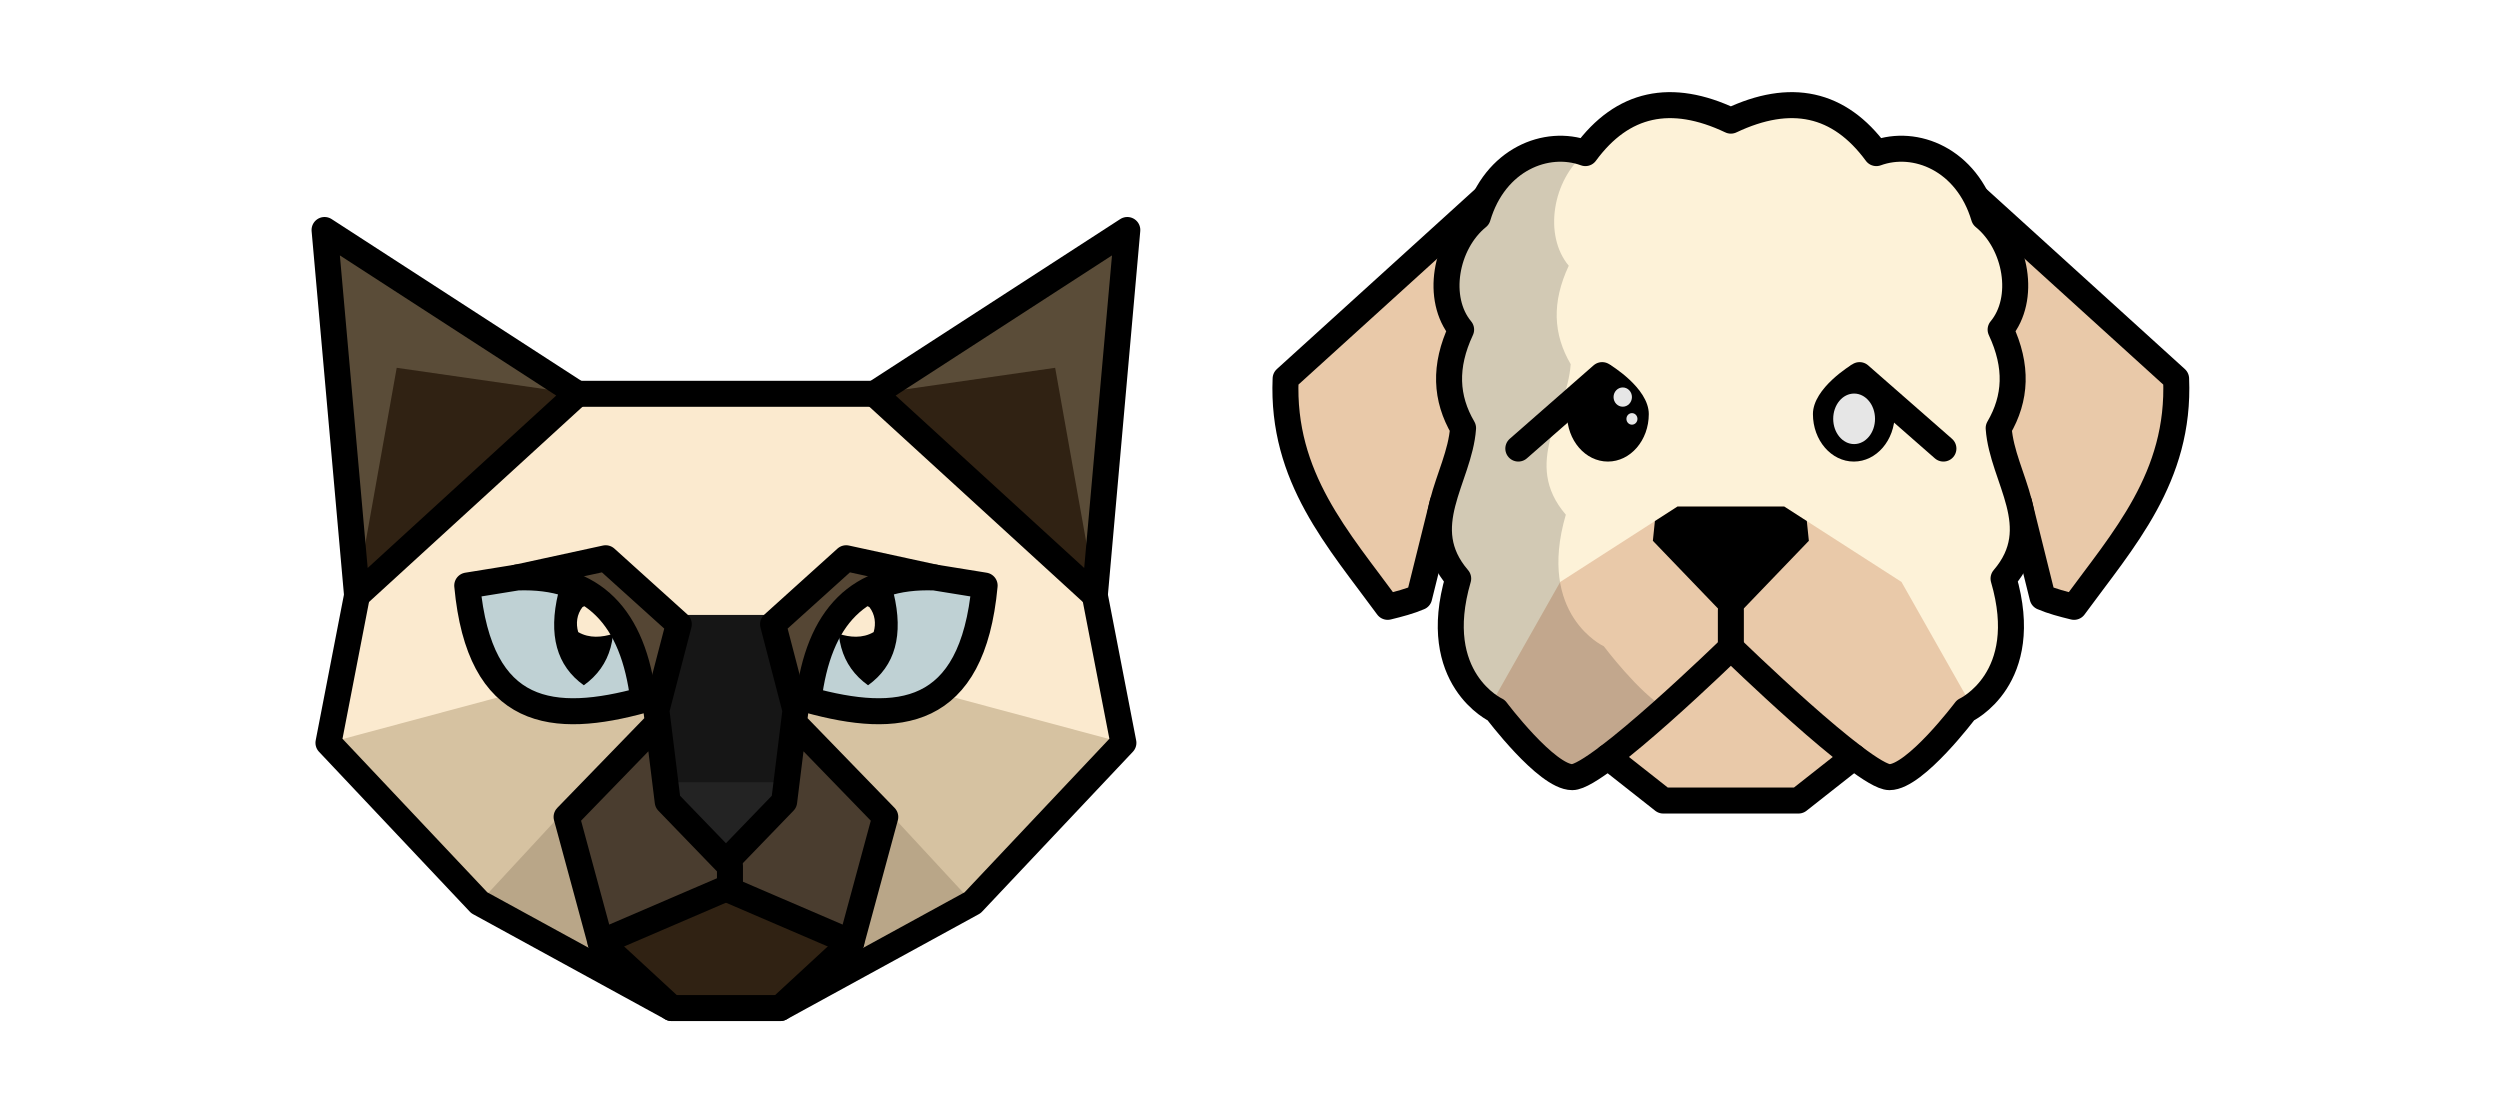
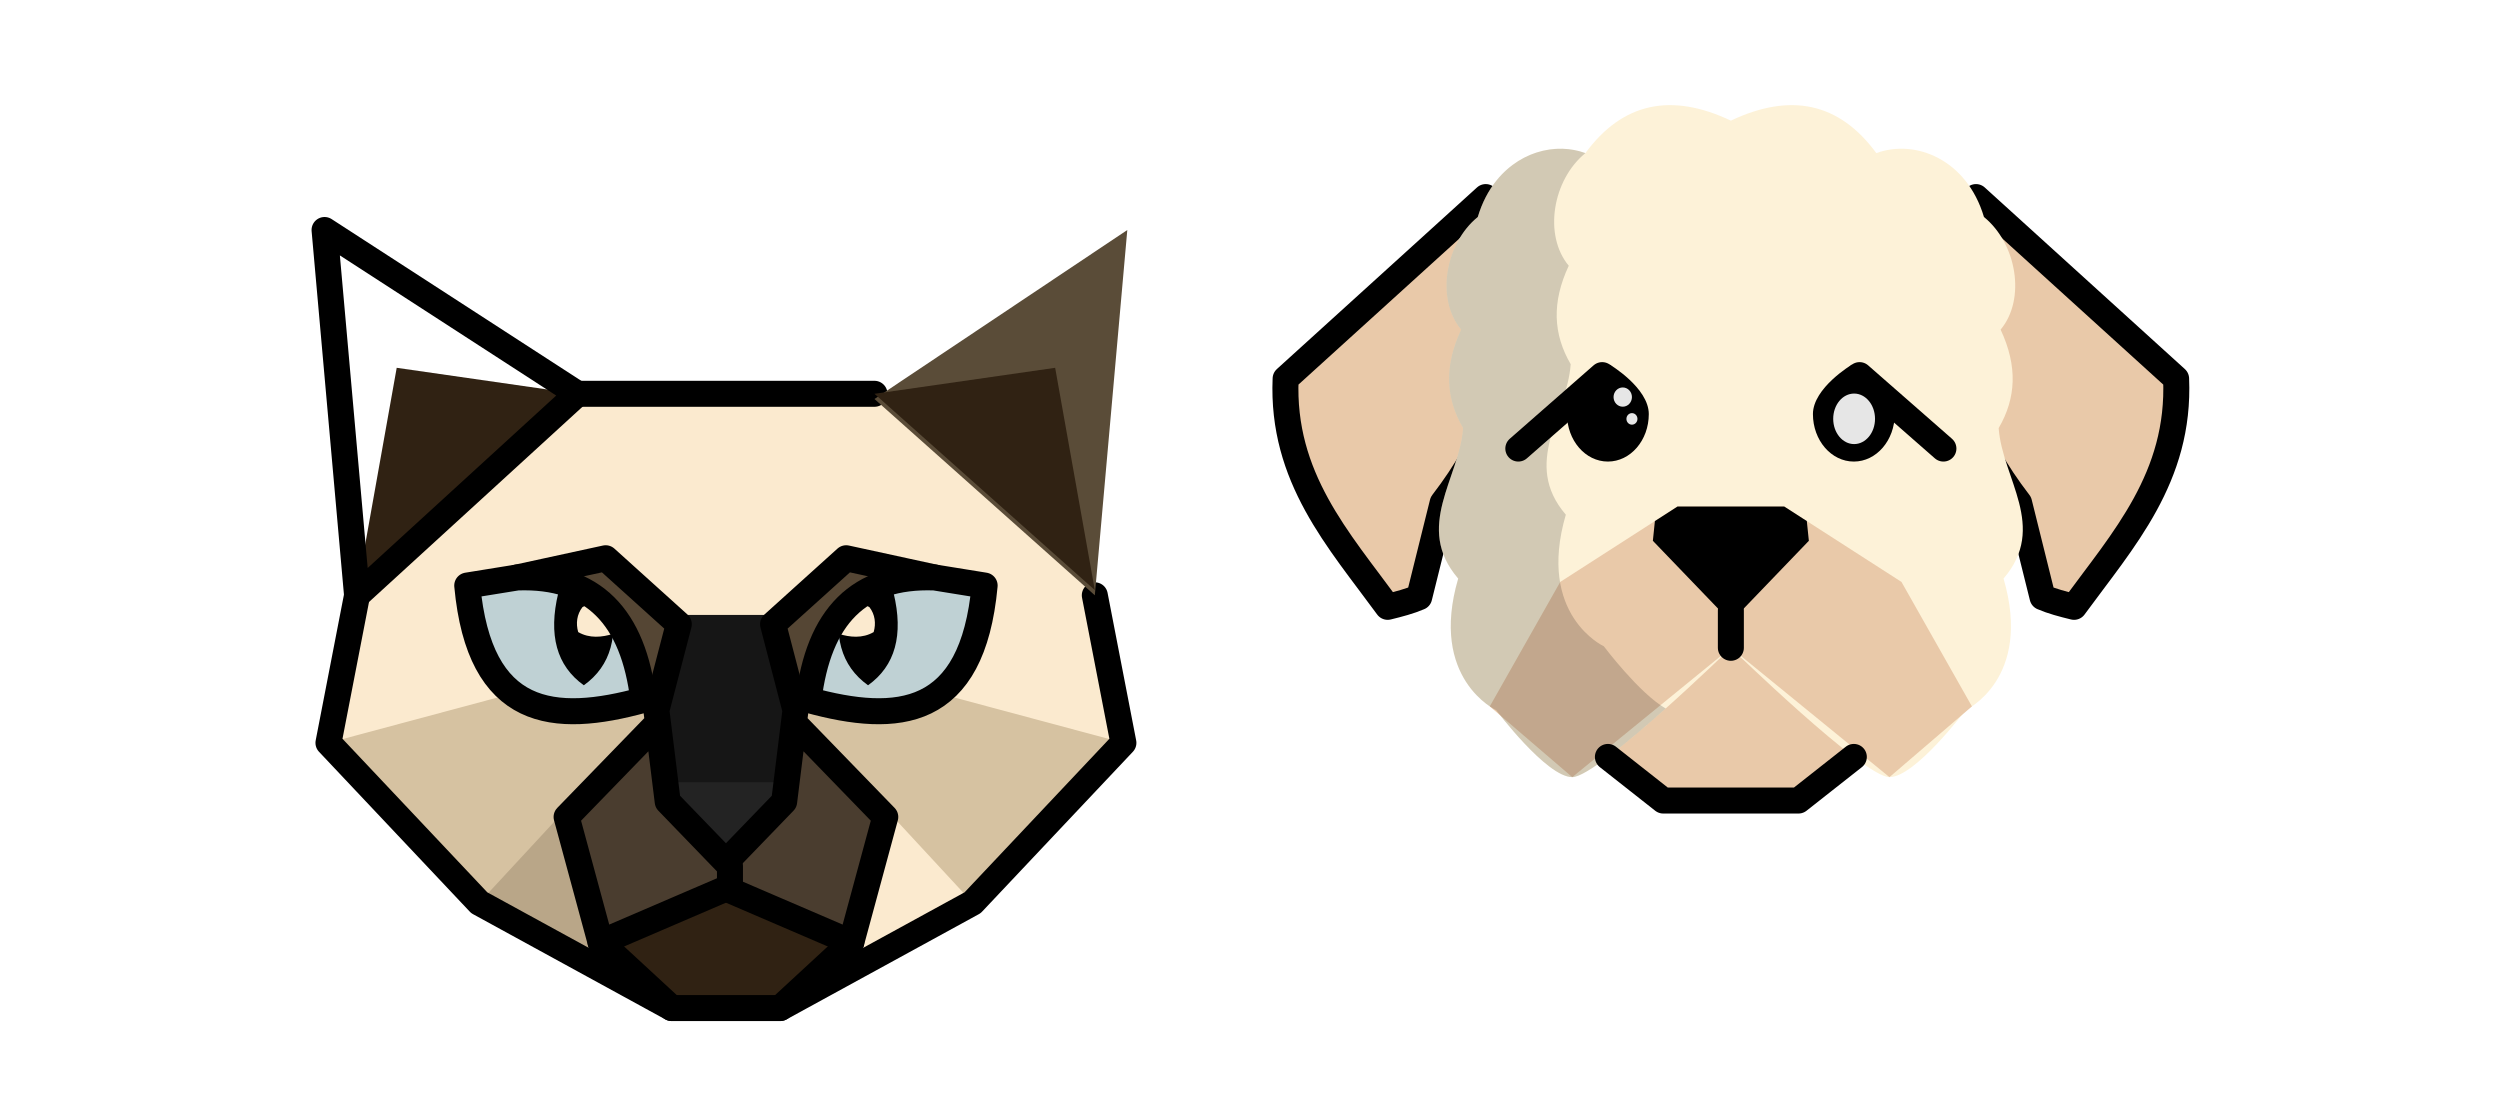
<svg xmlns="http://www.w3.org/2000/svg" xmlns:ns1="http://sodipodi.sourceforge.net/DTD/sodipodi-0.dtd" xmlns:ns2="http://www.inkscape.org/namespaces/inkscape" width="900" height="400" viewBox="0 0 238.125 105.833" version="1.1" id="svg1" xml:space="preserve" ns1:docname="dibujo.svg" ns2:version="1.4.2 (ebf0e940d0, 2025-05-08)" ns2:export-filename="logo.png" ns2:export-xdpi="96" ns2:export-ydpi="96">
  <ns1:namedview id="namedview1" pagecolor="#ffffff" bordercolor="#000000" borderopacity="0.25" ns2:showpageshadow="2" ns2:pageopacity="0.0" ns2:pagecheckerboard="0" ns2:deskcolor="#d1d1d1" ns2:document-units="px" ns2:zoom="0.70710678" ns2:cx="468.8118" ns2:cy="358.50314" ns2:window-width="1920" ns2:window-height="1008" ns2:window-x="0" ns2:window-y="0" ns2:window-maximized="1" ns2:current-layer="layer1" />
  <defs id="defs1">
    <filter ns2:collect="always" style="color-interpolation-filters:sRGB" id="filter21" x="-0.296" y="-0.245" width="1.592" height="1.49">
      <feGaussianBlur ns2:collect="always" stdDeviation="1.254" id="feGaussianBlur21" />
    </filter>
  </defs>
  <g ns2:label="Capa 1" ns2:groupmode="layer" id="layer1">
    <g id="g23" transform="matrix(0.468,0,0,0.468,20.389,-19.636)">
      <path style="fill:#fbeacf;fill-opacity:1;stroke:none;stroke-width:5.292;stroke-linecap:round;stroke-linejoin:round;stroke-dasharray:none;stroke-opacity:1" d="m 73.951,122.105 h 60.457 l 44.847,41.011 5.821,30.03 -30.692,32.544 -39.158,21.431 H 93.133 l -39.158,-21.431 -30.692,-32.544 5.821,-30.03 z" id="path3-1" ns1:nodetypes="ccccccccccc" />
      <path style="fill:#b9a688;fill-opacity:1;stroke:none;stroke-width:5.292;stroke-linecap:round;stroke-linejoin:round;stroke-dasharray:none;stroke-opacity:1" d="m 52.017,220.835 c 7.719,13.433 24.213,14.209 36.358,21.259 l 1.65,-58.344 z" id="path13" ns1:nodetypes="cccc" />
      <path style="fill:#d6c2a1;fill-opacity:1;stroke:none;stroke-width:5.292;stroke-linecap:round;stroke-linejoin:round;stroke-dasharray:none;stroke-opacity:1" d="M 23.283,193.146 104.18,171.45 53.975,225.69" id="path12" ns1:nodetypes="ccc" />
-       <path style="fill:#b9a688;fill-opacity:1;stroke:none;stroke-width:5.292;stroke-linecap:round;stroke-linejoin:round;stroke-dasharray:none;stroke-opacity:1" d="m 156.343,220.835 c -8.732,10.94 -24.195,14.222 -36.358,21.259 l -1.65,-58.344 z" id="path13-7" ns1:nodetypes="cccc" />
      <path style="fill:#d6c2a1;fill-opacity:1;stroke:none;stroke-width:5.292;stroke-linecap:round;stroke-linejoin:round;stroke-dasharray:none;stroke-opacity:1" d="M 185.076,193.146 104.18,171.45 l 50.205,54.24" id="path12-8" ns1:nodetypes="ccc" />
      <path style="fill:#161616;fill-opacity:1;stroke:none;stroke-width:5.292;stroke-linecap:round;stroke-linejoin:round;stroke-dasharray:none;stroke-opacity:1" d="m 94.589,167.108 h 19.182 l 4.564,19.419 -2.304,18.591 L 105,217.514 92.328,205.118 90.024,186.527 Z" id="path11" ns1:nodetypes="cccccccc" />
      <path style="fill:#554634;fill-opacity:1;stroke:none;stroke-width:5.292;stroke-linecap:round;stroke-linejoin:round;stroke-dasharray:none;stroke-opacity:1" d="M 67.832,159.79 79.706,155.575 94.589,169.003 90.024,186.527 Z" id="path10" />
      <path style="fill:#554634;fill-opacity:1;stroke:none;stroke-width:5.292;stroke-linecap:round;stroke-linejoin:round;stroke-dasharray:none;stroke-opacity:1" d="m 140.528,159.79 -11.874,-4.215 -14.883,13.428 4.564,17.525 z" id="path10-7" />
      <path style="fill:#232323;fill-opacity:1;stroke:none;stroke-width:5.292;stroke-linecap:round;stroke-linejoin:round;stroke-dasharray:none;stroke-opacity:1" d="M 92.66,201.152 H 117.34 L 105,217.514 Z" id="path9" />
      <path style="fill:#302213;fill-opacity:1;stroke:none;stroke-width:5.292;stroke-linecap:round;stroke-linejoin:round;stroke-dasharray:none;stroke-opacity:1" d="m 105,222.448 -26.329,11.319 14.463,13.354 h 22.093 l 14.463,-13.354 z" id="path8" />
      <path style="fill:#4a3d2f;fill-opacity:1;stroke:none;stroke-width:5.292;stroke-linecap:round;stroke-linejoin:round;stroke-dasharray:none;stroke-opacity:1" d="m 118.335,186.527 -2.304,18.591 -12.672,13.121 v 4.209 l 26.329,11.319 6.922,-25.538 -18.276,-18.843 z" id="path5-65-4" ns1:nodetypes="cccccccc" />
      <path style="fill:none;fill-opacity:1;stroke:#000000;stroke-width:5.292;stroke-linecap:round;stroke-linejoin:round;stroke-dasharray:none;stroke-opacity:1" d="m 146.633,159.483 -17.98,-3.908 -14.883,13.428 4.564,17.525 -2.304,18.591 -12.672,13.121 v 4.209 l 26.329,11.319 6.922,-25.538 -18.276,-18.843" id="path5-6" />
      <path style="fill:#bfd1d4;fill-opacity:1;stroke:none;stroke-width:5.292;stroke-linecap:round;stroke-linejoin:round;stroke-dasharray:none;stroke-opacity:1" d="m 120.981,184.415 c 18.233,5.013 33.355,3.702 35.851,-23.283 -10.198,-1.649 -10.198,-1.649 -10.198,-1.649 -15.504,-0.549 -23.613,8.026 -25.653,24.932 z" id="path4-3" ns1:nodetypes="cccc" />
      <path style="fill:#000000;fill-opacity:1;stroke:none;stroke-width:0.265;stroke-linecap:round;stroke-linejoin:round;stroke-dasharray:none;stroke-opacity:1" d="m 127.911,162.627 c -2.074,8.575 -0.343,14.842 5.192,18.802 5.535,-3.96 7.265,-10.228 5.192,-18.802" id="path6-2-2" ns1:nodetypes="ccc" />
      <path style="fill:#fbeacf;fill-opacity:1;stroke:none;stroke-width:0.265;stroke-linecap:round;stroke-linejoin:round;stroke-dasharray:none;stroke-opacity:1" d="m 127.148,170.96 c 2.221,0.706 4.819,0.977 7.101,-0.359 0.502,-1.755 0.279,-3.595 -0.865,-5.075 -0.583,-0.372 -1.254,-0.488 -1.941,-0.538 -2.518,-0.184 -4.072,0.35 -4.072,0.35 0,0 -0.271,2.534 -0.222,5.622 z" id="path6-0" ns1:nodetypes="cccccc" />
      <path style="fill:none;fill-opacity:1;stroke:#000000;stroke-width:5.292;stroke-linecap:round;stroke-linejoin:round;stroke-dasharray:none;stroke-opacity:1" d="m 120.981,184.415 c 18.233,5.013 33.355,3.702 35.851,-23.283 -10.198,-1.649 -10.198,-1.649 -10.198,-1.649 -15.504,-0.549 -23.613,8.026 -25.653,24.932 z" id="path4-2-6" ns1:nodetypes="cccc" />
      <path style="fill:none;fill-opacity:1;stroke:#000000;stroke-width:5.292;stroke-linecap:round;stroke-linejoin:round;stroke-dasharray:none;stroke-opacity:1" d="m 129.689,233.767 -14.463,13.354" id="path7-1" />
-       <path style="fill:#5a4c38;fill-opacity:1;stroke:none;stroke-width:5.292;stroke-linecap:round;stroke-linejoin:round;stroke-dasharray:none;stroke-opacity:1" d="M 22.49,88.768 73.951,123.164 29.104,163.116 Z" id="path1" ns1:nodetypes="cccc" />
      <path style="fill:#302213;fill-opacity:1;stroke:none;stroke-width:5.292;stroke-linecap:round;stroke-linejoin:round;stroke-dasharray:none;stroke-opacity:1" d="m 37.174,116.813 36.777,5.292 -44.847,39.952 z" id="path1-2" ns1:nodetypes="cccc" />
      <path style="fill:none;fill-opacity:1;stroke:#000000;stroke-width:5.292;stroke-linecap:round;stroke-linejoin:round;stroke-dasharray:none;stroke-opacity:1" d="m 29.104,163.116 -5.821,30.03 30.692,32.544 39.158,21.431 h 22.093 l 39.158,-21.431 30.692,-32.544 -5.821,-30.03" id="path2" ns1:nodetypes="cccccccc" />
      <path style="fill:none;fill-opacity:1;stroke:#000000;stroke-width:5.292;stroke-linecap:round;stroke-linejoin:round;stroke-dasharray:none;stroke-opacity:1" d="M 22.49,88.768 73.951,122.105 29.104,163.116 Z" id="path1-0" ns1:nodetypes="cccc" />
      <path style="fill:none;fill-opacity:1;stroke:#000000;stroke-width:5.292;stroke-linecap:round;stroke-linejoin:round;stroke-dasharray:none;stroke-opacity:1" d="M 73.951,122.105 H 134.408" id="path3" />
      <path style="fill:#5a4c38;fill-opacity:1;stroke:none;stroke-width:5.292;stroke-linecap:round;stroke-linejoin:round;stroke-dasharray:none;stroke-opacity:1" d="m 185.87,88.768 -51.461,34.396 44.847,39.952 z" id="path1-6" ns1:nodetypes="cccc" />
      <path style="fill:#302213;fill-opacity:1;stroke:none;stroke-width:5.292;stroke-linecap:round;stroke-linejoin:round;stroke-dasharray:none;stroke-opacity:1" d="m 171.185,116.813 -36.777,5.292 44.847,39.952 z" id="path1-2-2" ns1:nodetypes="cccc" />
-       <path style="fill:none;fill-opacity:1;stroke:#000000;stroke-width:5.292;stroke-linecap:round;stroke-linejoin:round;stroke-dasharray:none;stroke-opacity:1" d="m 185.87,88.768 -51.461,33.337 44.847,41.011 z" id="path1-0-1" ns1:nodetypes="cccc" />
      <path style="fill:#4a3d2f;fill-opacity:1;stroke:none;stroke-width:5.292;stroke-linecap:round;stroke-linejoin:round;stroke-dasharray:none;stroke-opacity:1" d="M 90.024,186.527 92.328,205.118 105,218.239 v 4.209 l -26.329,11.319 -6.922,-25.538 18.276,-18.843 z" id="path5-65" ns1:nodetypes="cccccccc" />
      <path style="fill:none;fill-opacity:1;stroke:#000000;stroke-width:5.292;stroke-linecap:round;stroke-linejoin:round;stroke-dasharray:none;stroke-opacity:1" d="m 61.726,159.483 17.98,-3.908 14.883,13.428 -4.564,17.525 2.304,18.591 L 105,218.239 v 4.209 l -26.329,11.319 -6.922,-25.538 18.276,-18.843" id="path5" />
      <path style="fill:#bfd1d4;fill-opacity:1;stroke:none;stroke-width:5.292;stroke-linecap:round;stroke-linejoin:round;stroke-dasharray:none;stroke-opacity:1" d="m 87.379,184.415 c -18.233,5.013 -33.355,3.702 -35.851,-23.283 10.198,-1.649 10.198,-1.649 10.198,-1.649 15.504,-0.549 23.613,8.026 25.653,24.932 z" id="path4" ns1:nodetypes="cccc" />
      <path style="fill:#000000;fill-opacity:1;stroke:none;stroke-width:0.265;stroke-linecap:round;stroke-linejoin:round;stroke-dasharray:none;stroke-opacity:1" d="m 80.448,162.627 c 2.074,8.575 0.343,14.842 -5.192,18.802 -5.535,-3.96 -7.265,-10.228 -5.192,-18.802" id="path6-2" ns1:nodetypes="ccc" />
      <path style="fill:#fbeacf;fill-opacity:1;stroke:none;stroke-width:0.265;stroke-linecap:round;stroke-linejoin:round;stroke-dasharray:none;stroke-opacity:1" d="m 81.211,170.96 c -2.221,0.706 -4.819,0.977 -7.101,-0.359 -0.502,-1.755 -0.279,-3.595 0.865,-5.075 0.583,-0.372 1.254,-0.488 1.941,-0.538 2.518,-0.184 4.072,0.35 4.072,0.35 0,0 0.271,2.534 0.222,5.622 z" id="path6" ns1:nodetypes="cccccc" />
      <path style="fill:none;fill-opacity:1;stroke:#000000;stroke-width:5.292;stroke-linecap:round;stroke-linejoin:round;stroke-dasharray:none;stroke-opacity:1" d="m 87.379,184.415 c -18.233,5.013 -33.355,3.702 -35.851,-23.283 10.198,-1.649 10.198,-1.649 10.198,-1.649 15.504,-0.549 23.613,8.026 25.653,24.932 z" id="path4-2" ns1:nodetypes="cccc" />
      <path style="fill:none;fill-opacity:1;stroke:#000000;stroke-width:5.292;stroke-linecap:round;stroke-linejoin:round;stroke-dasharray:none;stroke-opacity:1" d="m 78.671,233.767 14.463,13.354" id="path7" />
      <path style="fill:#b9a688;fill-opacity:1;stroke:none;stroke-width:5.292;stroke-linecap:round;stroke-linejoin:round;stroke-dasharray:none;stroke-opacity:1" d="M 77.537,201.152 34.108,189.515" id="path14" />
    </g>
    <g id="g22" transform="matrix(0.468,0,0,0.468,115.211,-113.82)">
      <path style="fill:#e9c9a9;fill-opacity:1;stroke:none;stroke-width:5.292;stroke-linecap:round;stroke-linejoin:round" d="m 131.125,397.259 -11.269,8.876 H 92.34 l -11.269,-8.876 25.027,-22.213 z" id="path21-2" ns1:nodetypes="cccccc" />
      <path style="fill:#e9c9a9;fill-opacity:1;stroke:#000000;stroke-width:5.292;stroke-linecap:round;stroke-linejoin:round" d="m 155.989,283.316 40.729,36.962 c 0.851,20.094 -10.787,32.773 -20.77,46.434 -2.287,-0.556 -4.521,-1.148 -6.416,-1.966 l -4.775,-19.206 c -19.794,-25.743 -12.174,-43.359 -8.768,-62.225 z" id="path20-7" ns1:nodetypes="cccccc" />
      <path style="fill:#e9c9a9;fill-opacity:1;stroke:#000000;stroke-width:5.292;stroke-linecap:round;stroke-linejoin:round" d="m 56.207,283.316 -40.729,36.962 c -0.851,20.094 10.787,32.773 20.77,46.434 2.287,-0.556 4.521,-1.148 6.416,-1.966 l 4.775,-19.206 c 19.794,-25.743 12.174,-43.359 8.768,-62.225 z" id="path20" ns1:nodetypes="cccccc" />
      <path style="fill:#fdf2d8;fill-opacity:1;stroke:none;stroke-width:5.292;stroke-linecap:round;stroke-linejoin:round;stroke-dasharray:none;stroke-opacity:1" d="m 73.819,401.373 c -5.235,0 -15.478,-13.626 -15.478,-13.626 0,0 -13.725,-6.327 -7.739,-26.789 -9.036,-10.537 0.271,-20.365 0.992,-30.626 -3.55,-6.085 -3.903,-12.546 -0.397,-20.042 -5.206,-6.235 -3.262,-17.517 3.39,-22.922 3.496,-11.751 13.999,-15.907 21.906,-13.003 7.553,-10.294 17.466,-12.364 29.605,-6.607 12.139,-5.757 22.052,-3.687 29.605,6.607 7.907,-2.904 18.411,1.251 21.906,13.003 6.651,5.405 8.596,16.687 3.39,22.922 3.506,7.497 3.153,13.957 -0.397,20.042 0.721,10.26 10.028,20.088 0.992,30.626 5.986,20.462 -7.739,26.789 -7.739,26.789 0,0 -10.243,13.626 -15.478,13.626 -5.235,0 -32.279,-26.326 -32.279,-26.326 0,0 -27.044,26.326 -32.279,26.326 z" id="path15" ns1:nodetypes="ccccczccczccccccc" />
      <path style="fill:#e9c9a9;fill-opacity:1;stroke:none;stroke-width:5.292;stroke-linecap:round;stroke-linejoin:round;stroke-dasharray:none;stroke-opacity:1" d="m 95.228,346.301 -23.857,15.341 -14.338,25.332 16.785,14.398 32.279,-26.326 32.279,26.326 16.785,-14.398 -14.338,-25.332 -23.857,-15.341 z" id="path19" ns1:nodetypes="cccccccccc" />
      <path style="fill:none;fill-opacity:1;stroke:#000000;stroke-width:5.292;stroke-linecap:round;stroke-linejoin:round;stroke-dasharray:none;stroke-opacity:1" d="M 62.839,334.499 79.904,319.551" id="path16" />
      <path id="path15-8" style="opacity:0.168;fill:#000000;fill-opacity:1;stroke:none;stroke-width:5.292;stroke-linecap:round;stroke-linejoin:round;stroke-dasharray:none;stroke-opacity:1" d="m 71.834,273.48 c -6.941,-0.193 -14.408,4.34 -17.248,13.888 -6.651,5.405 -8.595,16.687 -3.389,22.922 -3.506,7.497 -3.153,13.957 0.397,20.042 -0.721,10.26 -10.028,20.088 -0.992,30.626 -5.986,20.462 7.739,26.789 7.739,26.789 0,0 10.243,13.626 15.478,13.626 2.725,0 11.358,-7.132 19.011,-13.972 -5.409,-3.113 -12.583,-12.657 -12.583,-12.657 0,0 -13.725,-6.327 -7.739,-26.789 -9.036,-10.537 0.271,-20.365 0.992,-30.626 -3.55,-6.085 -3.903,-12.546 -0.397,-20.042 -5.206,-6.235 -3.262,-17.516 3.389,-22.922 -1.483,-0.545 -3.056,-0.841 -4.658,-0.886 z" ns1:nodetypes="scccccsccccccs" />
      <path id="path17" style="stroke-width:8.585;stroke-linecap:round;stroke-linejoin:round" d="m 89.395,327.483 c -1e-6,5.336 -3.727,9.662 -8.324,9.662 -4.597,0 -8.324,-4.326 -8.324,-9.662 10e-7,-5.336 8.729,-10.058 8.729,-10.058 0,0 7.919,4.722 7.919,10.058 z" ns1:nodetypes="ssscs" />
      <path style="fill:#000000;fill-opacity:1;stroke:#000000;stroke-width:5.292;stroke-linecap:round;stroke-linejoin:round;stroke-dasharray:none;stroke-opacity:1" d="m 106.098,375.047 v -7.605" id="path18" />
      <path style="fill:#000000;fill-opacity:1;stroke:none;stroke-width:5.292;stroke-linecap:round;stroke-linejoin:round;stroke-dasharray:none;stroke-opacity:1" d="m 116.968,346.301 4.59,2.952 0.414,4.017 -15.874,16.511 -15.874,-16.511 0.414,-4.017 4.59,-2.952 z" id="path20-2" ns1:nodetypes="cccccccc" />
-       <path style="fill:none;fill-opacity:1;stroke:#000000;stroke-width:5.292;stroke-linecap:round;stroke-linejoin:round;stroke-dasharray:none;stroke-opacity:1" d="m 73.819,401.373 c -5.235,0 -15.478,-13.626 -15.478,-13.626 0,0 -13.725,-6.327 -7.739,-26.789 -9.036,-10.537 0.271,-20.365 0.992,-30.626 -3.55,-6.085 -3.903,-12.546 -0.397,-20.042 -5.206,-6.235 -3.262,-17.517 3.39,-22.922 3.496,-11.751 13.999,-15.907 21.906,-13.003 7.553,-10.294 17.466,-12.364 29.605,-6.607 12.139,-5.757 22.052,-3.687 29.605,6.607 7.907,-2.904 18.411,1.251 21.906,13.003 6.651,5.405 8.596,16.687 3.39,22.922 3.506,7.497 3.153,13.957 -0.397,20.042 0.721,10.26 10.028,20.088 0.992,30.626 5.986,20.462 -7.739,26.789 -7.739,26.789 0,0 -10.243,13.626 -15.478,13.626 -5.235,0 -32.279,-26.326 -32.279,-26.326 0,0 -27.044,26.326 -32.279,26.326 z" id="path15-6" ns1:nodetypes="ccccczccczccccccc" />
      <path style="fill:none;fill-opacity:1;stroke:#000000;stroke-width:5.292;stroke-linecap:round;stroke-linejoin:round;stroke-dasharray:none;stroke-opacity:1" d="M 149.357,334.499 132.292,319.551" id="path16-3" />
      <path id="path17-5" style="stroke-width:8.585;stroke-linecap:round;stroke-linejoin:round" d="m 122.801,327.483 c 0,5.336 3.727,9.662 8.324,9.662 4.597,0 8.324,-4.326 8.324,-9.662 0,-5.336 -8.729,-10.058 -8.729,-10.058 0,0 -7.919,4.722 -7.919,10.058 z" ns1:nodetypes="ssscs" />
      <path style="fill:none;fill-opacity:1;stroke:#000000;stroke-width:5.292;stroke-linecap:round;stroke-linejoin:round" d="m 131.125,397.259 -11.269,8.876 H 92.34 l -11.269,-8.876" id="path21-2-9" ns1:nodetypes="cccc" />
      <ellipse style="opacity:1;mix-blend-mode:normal;fill:#e6e6e6;fill-opacity:1;stroke:none;stroke-width:5.29;stroke-linecap:round;stroke-linejoin:round;filter:url(#filter21)" id="path21" cx="131.125" cy="328.301" rx="5.084" ry="6.142" transform="matrix(0.837,0,0,0.837,21.431,53.658)" />
      <ellipse style="opacity:1;fill:#e6e6e6;fill-opacity:1;stroke:none;stroke-width:5.292;stroke-linecap:round;stroke-linejoin:round" id="path22" cx="84.093" cy="324.02" rx="1.871" ry="1.959" />
      <ellipse style="fill:#e6e6e6;fill-opacity:1;stroke:none;stroke-width:3.175;stroke-linecap:round;stroke-linejoin:round" id="path22-7" cx="85.964" cy="328.461" rx="1.123" ry="1.176" />
    </g>
  </g>
</svg>